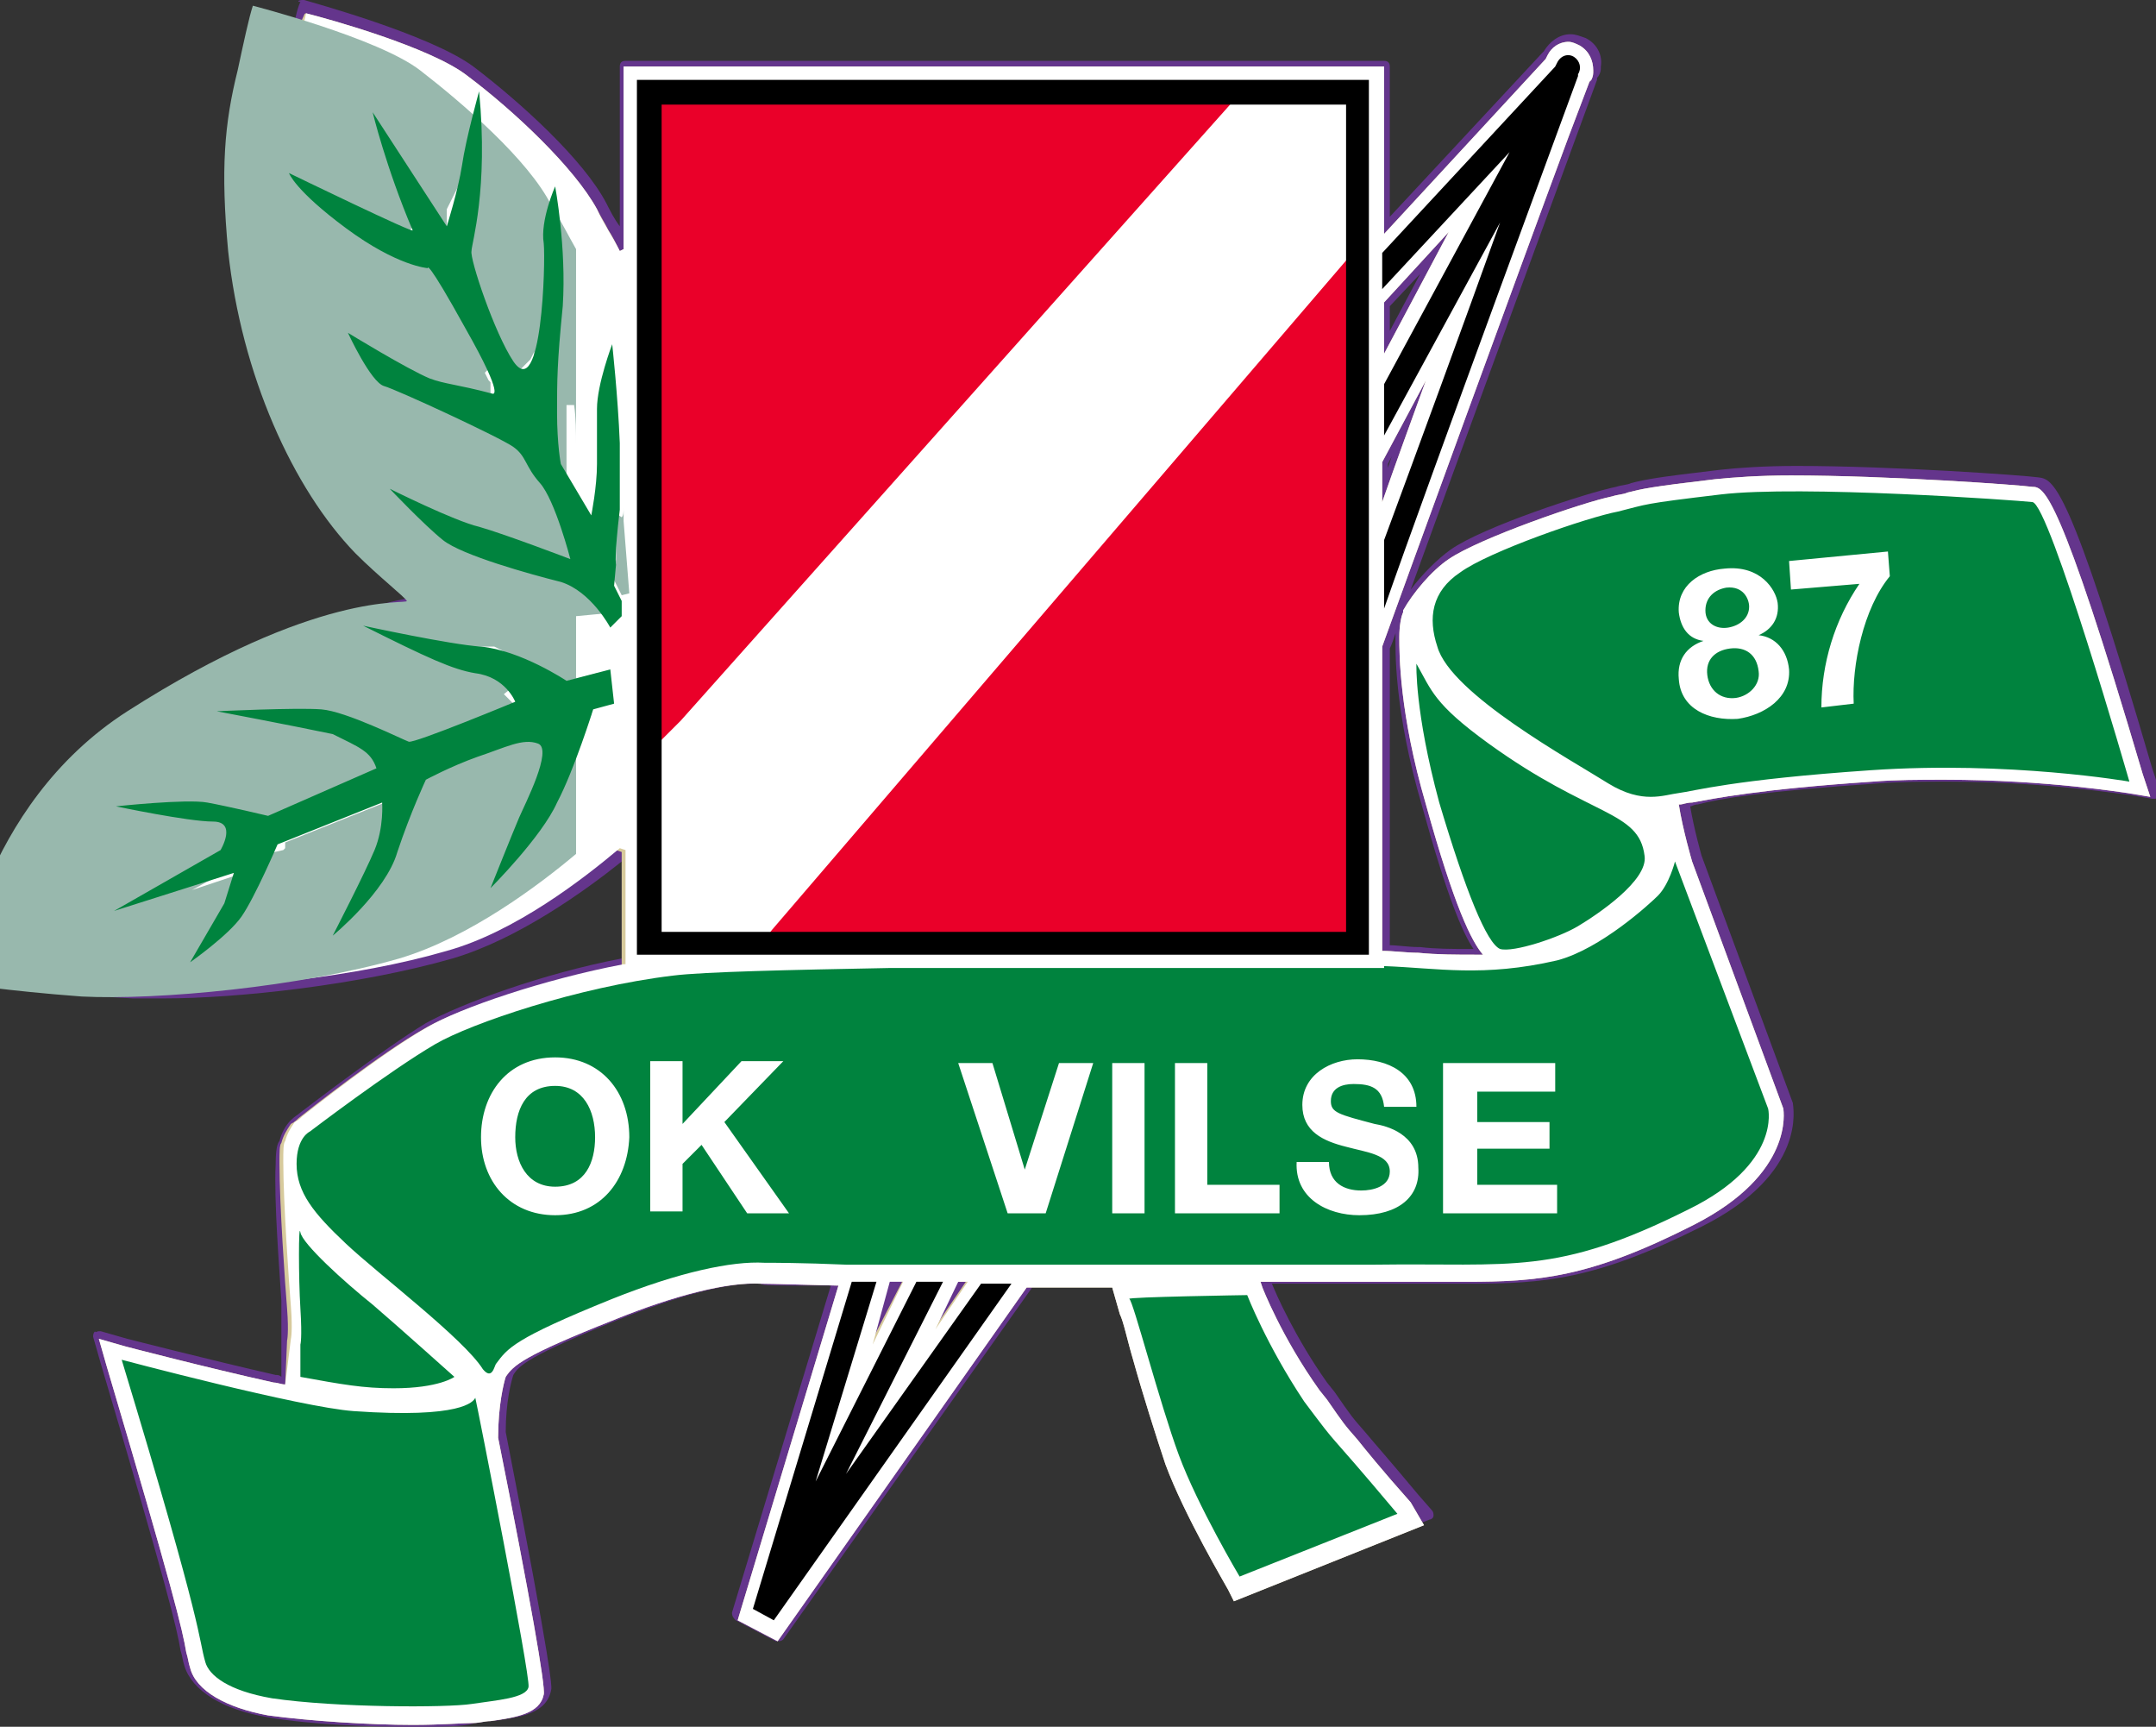
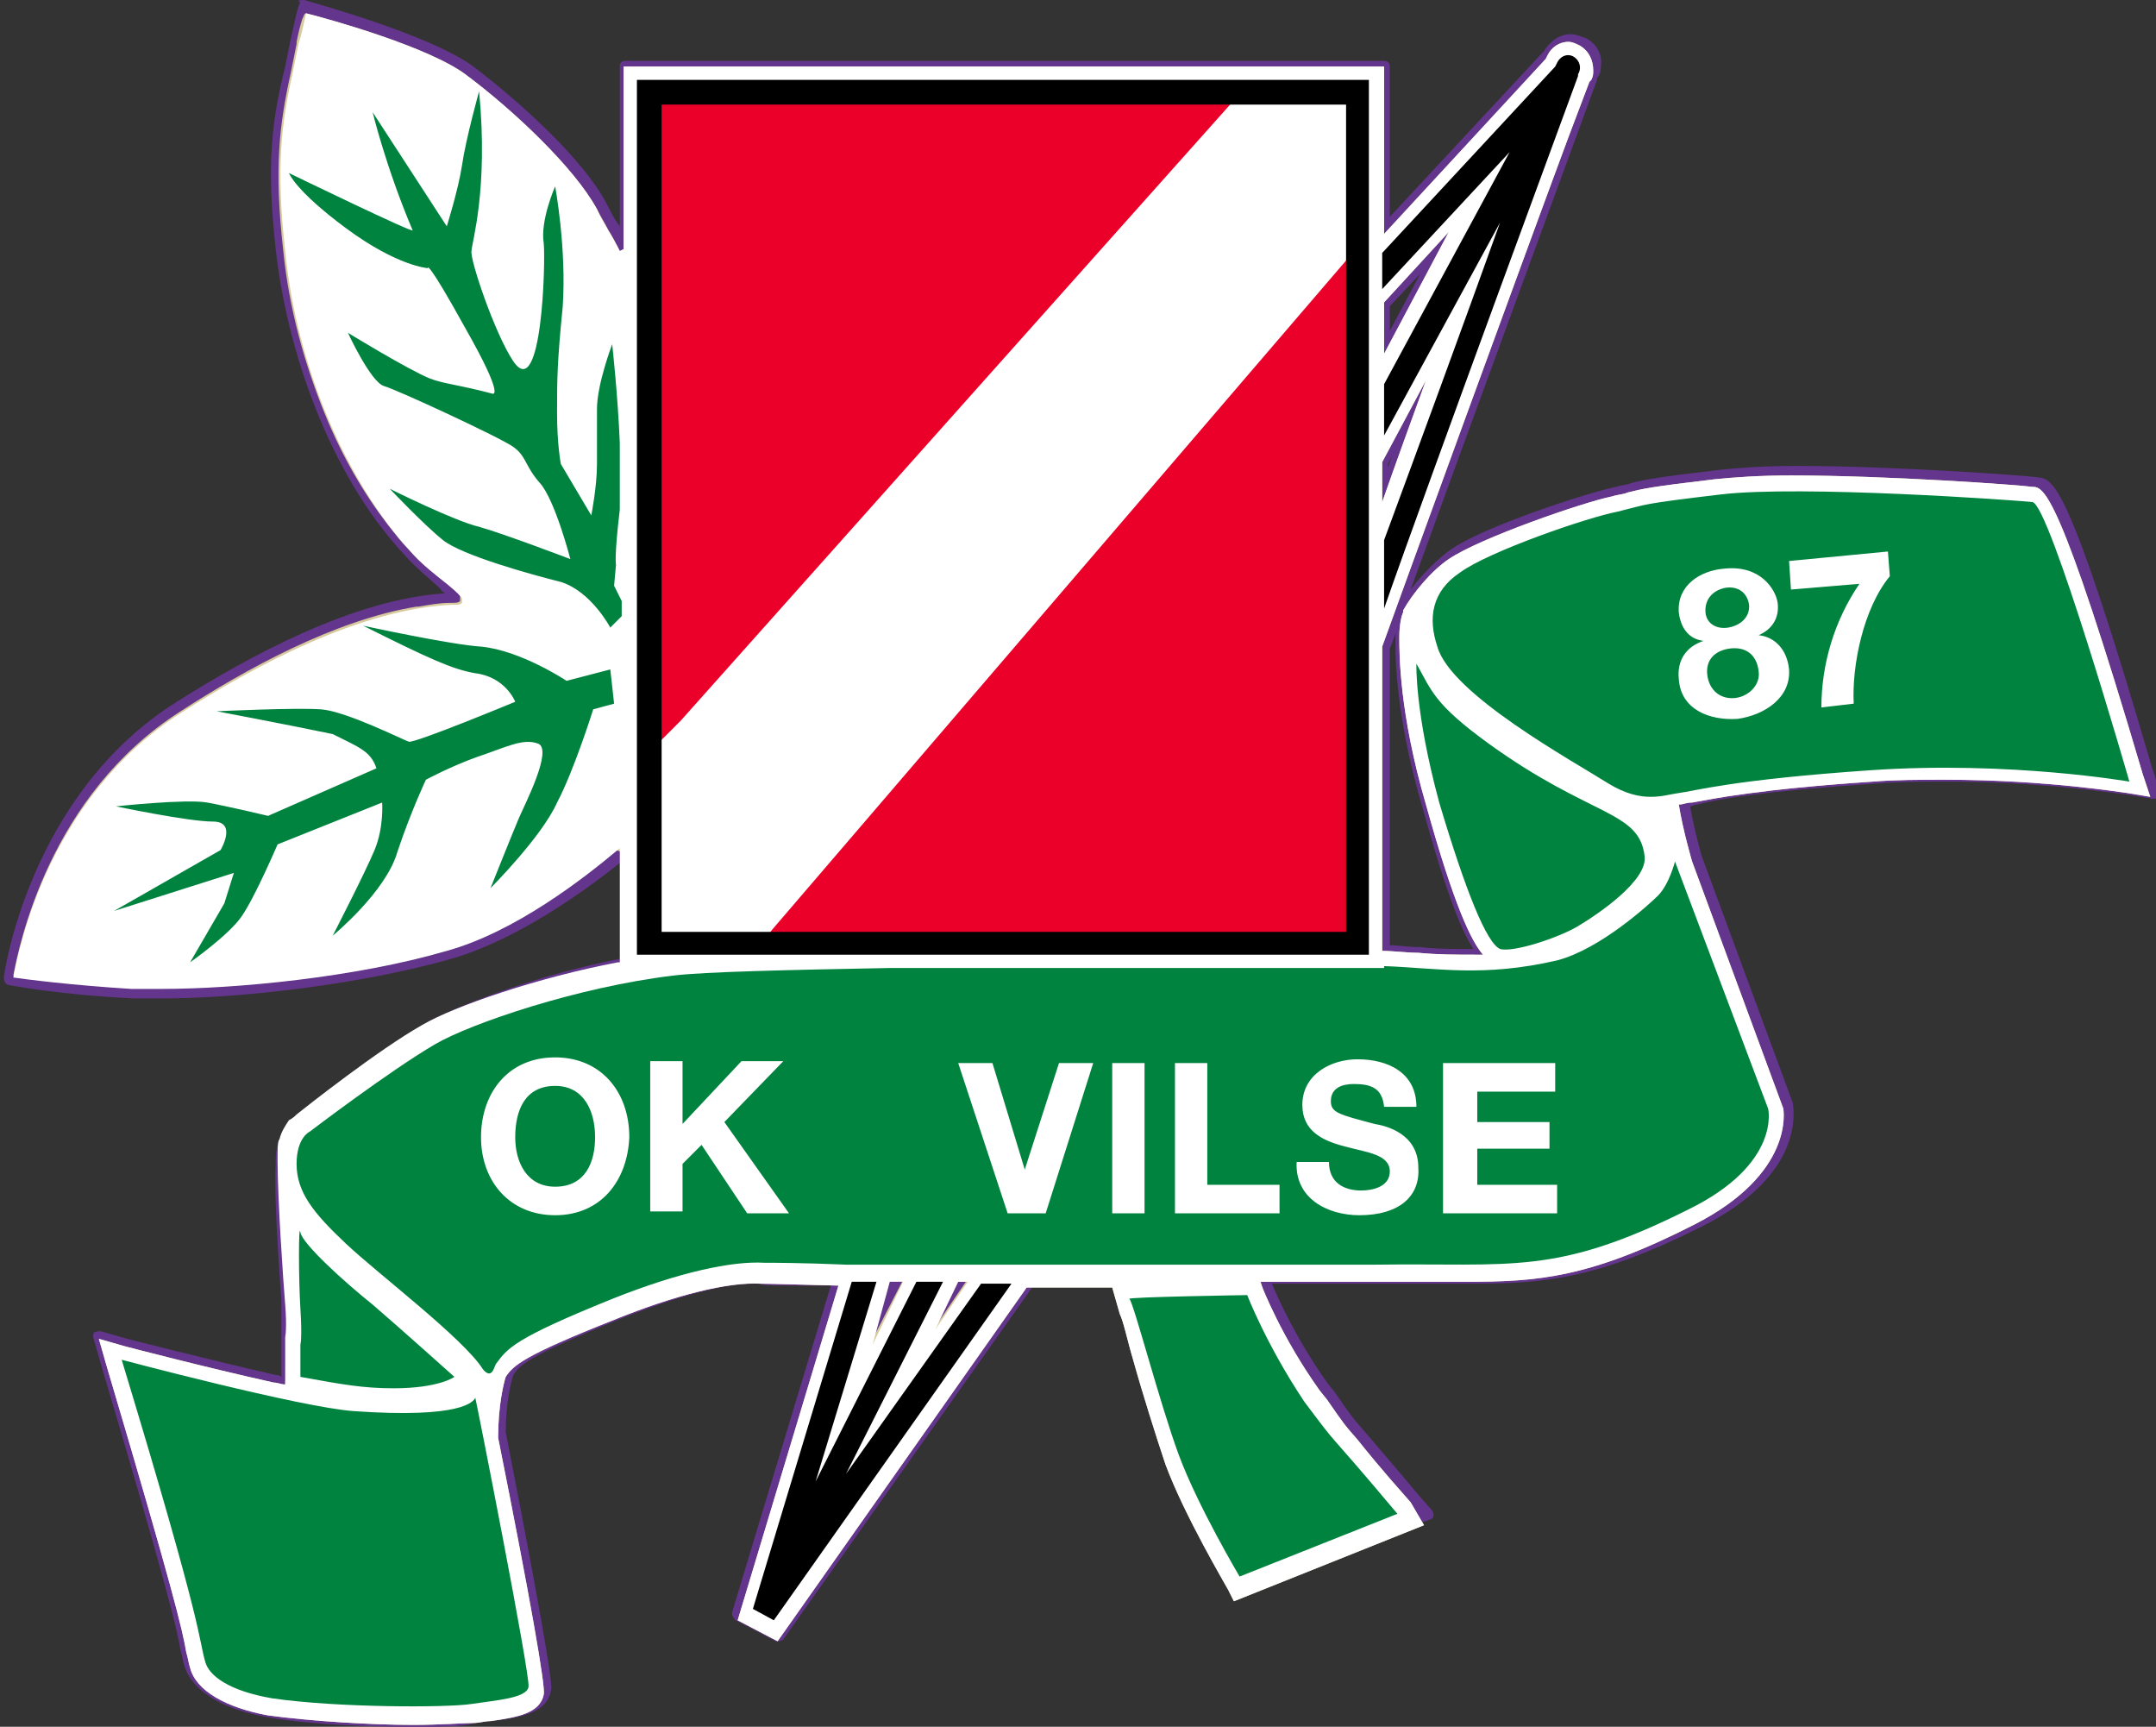
<svg xmlns="http://www.w3.org/2000/svg" version="1.1" id="图层_1" x="0px" y="0px" viewBox="0 0 113.4 90.8" style="enable-background:new 0 0 113.4 90.8;" xml:space="preserve">
  <rect x="0" y="0" width="113.4" height="90.8" fill="#333333" stroke="none" />
  <path style="fill:#64358C;" d="M21.7,90.8c-2.2,0-5.3-0.1-7.6-0.5c-2.4-0.4-4-1.4-4.4-2.7c-0.1-0.3-0.1-0.5-0.2-0.8c-0.2-1.2-0.7-3.3-4.2-15.1  l-0.4-1.4c0-0.1,0-0.2,0.1-0.3C5,70.1,5.1,70,5.2,70c0,0,0.1,0,0.1,0l1.4,0.4c0,0,4.3,1.1,7.8,1.9c0.1,0,0.2,0,0.3,0.1  c0,0,0-1.8,0-1.8c0-0.1,0-0.6,0-1.7l0-0.5c-0.1-1.6-0.4-5.3-0.3-7.2c0-0.8,0.1-1.1,0.2-1.2c0.1-0.4,0.3-0.8,0.6-1.1  c0.2-0.2,0.4-0.3,0.5-0.4c0.4-0.3,4.3-3.3,6.6-4.7c1.8-1,6.1-2.6,10.3-3.4v-5.1c-2,1.6-5.5,4.1-8.9,5.1c-4.9,1.4-11.3,2.1-15.2,2.1  c-0.6,0-1.1,0-1.6,0c-4-0.2-6.5-0.7-6.5-0.7c-0.2,0-0.3-0.2-0.3-0.4c0-0.1,1.3-9.6,9.1-14.5c3.8-2.4,9.3-5.4,14.1-5.7  c-0.1-0.1-0.2-0.1-0.2-0.2c-0.5-0.5-1.3-1.1-1.9-1.8c-3.5-3.7-6.1-9.9-6.8-16.1c-0.5-4.5-0.2-6.8,0.5-9.6c0.1-0.5,0.2-1,0.3-1.5  c0.2-0.8,0.3-1.5,0.5-1.9C15.6,0.1,15.7,0,15.9,0c0,0,0.1,0,0.1,0c0.3,0.1,6.6,1.8,8.9,3.5c2.5,1.9,5.8,4.9,7,7.2  c0.2,0.4,0.4,0.8,0.7,1.2l0-8.4c0-0.2,0.1-0.3,0.3-0.3h39.9c0.2,0,0.3,0.1,0.3,0.3v7.9l8-8.6l0.1-0.1c0.3-0.5,0.8-0.9,1.4-0.9  c0.3,0,0.5,0.1,0.8,0.2c0.6,0.3,0.9,0.9,0.8,1.5c0,0,0,0.1,0,0.1c0,0.2-0.1,0.4-0.2,0.5l0,0.1c0,0-8.4,22.9-9.8,26.8  c0.6-0.8,1.4-1.6,2.1-2.1c1.7-1.2,7.2-3,8.7-3.3c0.3-0.1,0.6-0.1,0.8-0.2c0.8-0.2,1.3-0.3,4.7-0.7c0.9-0.1,2.3-0.2,4-0.2  c5.1,0,12,0.5,12.7,0.6c0.8,0.1,1.6,0.2,6,15.3l0.4,1.2c0,0.1,0,0.2-0.1,0.3c-0.1,0.1-0.1,0.1-0.2,0.1c0,0,0,0-0.1,0l-1.2-0.2  c-0.2,0-4.3-0.7-9.5-0.7c-1.3,0-2.6,0-3.8,0.1c-5.9,0.4-8.3,0.8-9.4,1.1c-0.2,0-0.3,0.1-0.4,0.1c0.2,1.2,0.6,2.6,0.6,2.6l4.8,13  c0,0.2,0.8,3.7-4.8,6.5c-5.6,2.8-8.3,3-12.2,3c-0.5,0-1,0-1.6,0c-0.6,0-1.3,0-2,0c-0.4,0-0.8,0-1.2,0c0,0-2.3,0-5.6,0  c0.2,0.5,1.2,2.8,2.9,5.2l0.4,0.5c0.9,1.3,0.9,1.3,1.6,2.1c0.5,0.6,1.3,1.5,2.8,3.3l0.7,0.8c0.1,0.1,0.1,0.2,0.1,0.3  c0,0.1-0.1,0.2-0.2,0.2l-10,4c0,0-0.1,0-0.1,0c-0.1,0-0.2-0.1-0.3-0.2l-0.3-0.6c0,0-2.3-3.8-3.3-6.6c-0.6-1.5-1.2-3.7-1.7-5.5l0-0.1  c-0.3-0.9-0.5-1.9-0.7-2.3l-0.3-1.2l-4,0L41.2,86.2c-0.1,0.1-0.2,0.1-0.3,0.1c0,0-0.1,0-0.1,0l-2.1-1.1c-0.1-0.1-0.2-0.2-0.2-0.4  l5.2-17.2c-3.2,0-3.6,0-3.7-0.1c-0.1,0-0.2,0-0.3,0c-1.7,0-4.2,0.7-7.2,1.9c-4.7,1.9-5.2,2.4-5.5,2.9c-0.1,0.3-0.4,1.4-0.4,3  c2.5,12.8,2.4,13.3,2.4,13.5c-0.2,1.3-1.6,1.5-3.1,1.7l-0.1,0c-0.3,0-0.5,0.1-0.8,0.1C24.4,90.8,23.2,90.8,21.7,90.8z M73,49.7  c0.5,0,1.1,0.1,1.6,0.1l0.1,0c0.8,0.1,1.7,0.1,2.6,0.1c0.1,0,0.1,0,0.2,0c-0.6-0.9-1.4-2.8-2.7-7.5c-1.5-5.1-1.4-8.3-1.4-8.9  c0-0.1,0-0.2,0-0.2c-0.1,0.3-0.2,0.6-0.3,0.8V49.7z M73,24.6l0.2-0.6L73,24.4V24.6z M73.1,17.4l1.6-3l-1.6,1.7L73.1,17.4z" />
  <path style="fill:#D7CA9C;" d="M112.7,40.7c-4.4-14.9-5.2-15.1-5.8-15.1c-0.7-0.1-7.6-0.6-12.7-0.6c-1.7,0-3,0.1-4,0.2  c-3.4,0.4-3.8,0.5-4.6,0.7c-0.2,0.1-0.5,0.1-0.8,0.2c-1.5,0.3-7,2.2-8.6,3.3c-0.9,0.6-1.9,1.8-2.4,2.7c0,0,0,0,0,0.1c0,0,0,0,0,0  c-0.1,0.2-0.2,0.7-0.2,1.3c0,0.9,0,4,1.4,8.8c1.5,5.4,2.4,7.2,3,7.9c-0.1,0-0.2,0-0.3,0c-1.1,0-2.1,0-3.1-0.1  c-0.6,0-1.3-0.1-1.9-0.1c0,0,0,0,0,0V34c0,0,0,0,0,0c0.9-2.5,7.2-19.8,9.8-26.8l1.1-2.9l0.1-0.1c0.1-0.2,0.1-0.3,0.1-0.5l0,0l0,0  c0-0.5-0.2-1-0.7-1.3c-0.2-0.1-0.4-0.2-0.6-0.2c-0.5,0-0.9,0.3-1.1,0.7l-0.1,0.2l-8.5,9.2V3.5H32.8v9.6h0l-0.2,0.1  c-0.2-0.4-0.4-0.8-0.6-1.1c-0.2-0.4-0.4-0.7-0.6-1.1c-1.2-2.2-4.4-5.2-6.8-7c-1.9-1.5-7.3-3-8.5-3.3C16,0.7,16,0.8,15.9,1  c-0.1,0.3-0.2,0.7-0.3,1.2c0,0,0,0.1,0,0.1c0,0,0,0,0,0c-0.1,0.5-0.2,1-0.3,1.5c-0.6,2.7-0.9,5-0.4,9.4c0.3,3,1.1,5.9,2.2,8.6  c0.9,2.2,2,4.1,3.3,5.8c0.4,0.5,0.7,0.9,1.1,1.3c0.6,0.7,1.4,1.3,1.9,1.7c0.2,0.1,0.3,0.2,0.4,0.3c0.3,0.3,0.4,0.4,0.4,0.5  c0,0.1,0,0.2,0,0.2c-0.1,0.1-0.2,0.1-0.5,0.1c-0.6,0-1.1,0.1-1.7,0.2c0,0-0.1,0-0.1,0c0,0,0,0,0,0c-4.3,0.7-9,3.3-12.4,5.5  c-6.9,4.4-8.5,12.3-8.8,13.9c0.7,0.1,3,0.4,6.2,0.6c0.5,0,1,0,1.6,0c0,0,0,0,0,0c0,0,0,0,0,0c3.9,0,10.2-0.6,15-2  c0.2-0.1,0.5-0.1,0.7-0.2c0,0,0.1,0,0.1,0c0.2-0.1,0.4-0.1,0.5-0.2c0.1,0,0.2-0.1,0.2-0.1c0.1-0.1,0.3-0.1,0.4-0.2  c0.1,0,0.2-0.1,0.3-0.1c0.1-0.1,0.2-0.1,0.4-0.2c0.1-0.1,0.2-0.1,0.3-0.2c0.1-0.1,0.2-0.1,0.3-0.2c0.1-0.1,0.2-0.1,0.3-0.2  c0.1-0.1,0.2-0.1,0.3-0.2c0.1-0.1,0.2-0.1,0.4-0.2c0.1-0.1,0.2-0.1,0.3-0.2c0.1-0.1,0.2-0.2,0.4-0.2c0.1,0,0.2-0.1,0.2-0.1  c0.1-0.1,0.3-0.2,0.4-0.2c0.1,0,0.1-0.1,0.2-0.1c0.1-0.1,0.3-0.2,0.4-0.3c0.1,0,0.1-0.1,0.2-0.1c0.1-0.1,0.3-0.2,0.4-0.3  c0,0,0.1-0.1,0.1-0.1c0.1-0.1,0.3-0.2,0.4-0.3c0,0,0.1,0,0.1-0.1c0.1-0.1,0.3-0.2,0.4-0.3c0,0,0,0,0,0c0.2-0.1,0.3-0.2,0.4-0.3  c0,0,0,0,0,0c0.3-0.2,0.6-0.4,0.8-0.6l0.3,0.1h0v6c0,0-0.1,0-0.1,0c-4.2,0.8-8.6,2.3-10.3,3.3c-2.3,1.3-6.1,4.3-6.6,4.7  c-0.1,0.1-0.2,0.2-0.4,0.3c-0.2,0.3-0.4,0.6-0.5,1c-0.1,0.1-0.1,0.5-0.1,1.1c0,0,0,0,0,0c0,0,0,0,0,0c0,2.1,0.3,6.4,0.4,7.6  c0.1,1.3,0,1.7,0,1.7c0,0,0,0,0,0L15,72.8c-0.2,0-0.4-0.1-0.6-0.1c-3.6-0.8-7.8-1.9-7.8-1.9l-1.4-0.4l0.4,1.4  c3.5,11.8,4,13.9,4.2,15.1c0.1,0.3,0.1,0.5,0.2,0.8c0.3,1.2,1.9,2.1,4.1,2.5c2.2,0.3,5.4,0.5,7.6,0.5c1.5,0,2.7-0.1,3.2-0.1  c0.3,0,0.6-0.1,0.9-0.1c1.4-0.2,2.6-0.4,2.8-1.4c0.1-0.4-0.7-5-2.4-13.5c0-1.7,0.3-2.9,0.4-3.2c0.4-0.6,0.9-1.1,5.7-3  c3.2-1.3,6-2,7.7-1.9c0.1,0,0.5,0,4.1,0.1l-5.3,17.6l2.1,1.1l13.1-18.6l0.6,0c1.3,0,2.6,0,3.9,0l0.4,1.4c0.2,0.4,0.4,1.4,0.7,2.4  c0.5,1.8,1.2,4,1.7,5.5c1,2.7,3.2,6.4,3.3,6.6l0.3,0.6l10-4L74.2,79c-1.6-1.8-2.4-2.8-2.8-3.3c-0.7-0.8-0.7-0.8-1.6-2.1l-0.4-0.5  c-2-2.8-3-5.4-3-5.4l-0.1-0.3c3.6,0,6,0,6,0c0,0,0,0,0,0c1.2,0,2.2,0,3.2,0c0.6,0,1.1,0,1.6,0c3.8,0,6.5-0.2,12-3  c5.3-2.7,4.7-6,4.7-6.1l-4.8-13c0,0-0.5-1.7-0.7-3c0,0,0.1,0,0.1,0c0.1,0,0.3-0.1,0.6-0.1c1.1-0.2,3.5-0.7,9.5-1.1  c1.2-0.1,2.5-0.1,3.8-0.1c5.4,0,9.5,0.7,9.6,0.7l1.2,0.2L112.7,40.7z M45.8,70.6l1-3.3l0.7,0L45.8,70.6z M49.1,69.9l1.2-2.5l0.5,0  L49.1,69.9z M72.8,18.6l0-2.7l3.4-3.7L72.8,18.6z M75,20c-0.8,2.2-1.6,4.4-2.3,6.4v-2.1L75,20z" />
  <g>
-     <path style="fill:#FFFFFF;" d="M112.7,40.7c-4.4-14.9-5.2-15.1-5.8-15.1c-0.7-0.1-7.6-0.6-12.7-0.6c-1.7,0-3,0.1-4,0.2   c-3.4,0.4-3.8,0.5-4.6,0.7c-0.2,0.1-0.5,0.1-0.8,0.2c-1.5,0.3-7,2.2-8.6,3.3c-0.9,0.6-1.9,1.8-2.4,2.7c0,0,0,0,0,0.1c0,0,0,0,0,0   c-0.1,0.2-0.2,0.7-0.2,1.3c0,0.9,0,4,1.4,8.8c1.5,5.4,2.4,7.2,3,7.9c-0.1,0-0.2,0-0.3,0c-1.1,0-2.1,0-3.1-0.1   c-0.6,0-1.3-0.1-1.9-0.1c0,0,0,0,0,0V34c0,0,0,0,0,0c0.9-2.5,7.2-19.8,9.8-26.8l1.1-2.9l0.1-0.1c0.1-0.2,0.1-0.3,0.1-0.5l0,0l0,0   c0-0.5-0.2-1-0.7-1.3c-0.2-0.1-0.4-0.2-0.6-0.2c-0.5,0-0.9,0.3-1.1,0.7l-0.1,0.2l-8.5,9.2V3.5H32.8v9.6h0l-0.2,0.1   c-0.4-0.8-0.9-1.5-1.2-2.2c-1.2-2.2-4.4-5.2-6.8-7c-1.9-1.5-7.3-3-8.5-3.3c-0.1,0.4-0.2,1-0.4,1.6c-0.1,0.5-0.2,1-0.3,1.5   c-0.6,2.7-0.9,5-0.4,9.4c0.6,6.1,3.2,12.1,6.6,15.8c0.6,0.7,1.4,1.3,1.9,1.7c0.6,0.5,0.8,0.7,0.8,0.8c0,0.1,0,0.2,0,0.2   c-0.1,0.1-0.2,0.1-0.5,0.1c-4.8,0.2-10.4,3.2-14.3,5.7c-6.9,4.4-8.5,12.3-8.8,13.9c0.7,0.1,3,0.4,6.2,0.6c0.5,0,1,0,1.6,0   c3.9,0,10.2-0.6,15-2c3.6-1,7.2-3.8,9.1-5.4l0.3,0.1h0v6c0,0-0.1,0-0.1,0c-4.2,0.8-8.6,2.3-10.3,3.3c-2.3,1.3-6.1,4.3-6.6,4.7   c-0.1,0.1-0.2,0.2-0.4,0.3c-0.2,0.3-0.4,0.6-0.5,1c-0.1,0.1-0.1,0.5-0.1,1.1c0,0,0,0,0,0c0,0,0,0,0,0c0,2.1,0.3,6.4,0.4,7.6   c0.1,1.3,0,1.7,0,1.7c0,0,0,0,0,0L15,72.8c-0.2,0-0.4-0.1-0.6-0.1c-3.6-0.8-7.8-1.9-7.8-1.9l-1.4-0.4l0.4,1.4   c3.5,11.8,4,13.9,4.2,15.1c0.1,0.3,0.1,0.5,0.2,0.8c0.3,1.2,1.9,2.1,4.1,2.5c2.2,0.3,5.4,0.5,7.6,0.5c1.5,0,2.7-0.1,3.2-0.1   c0.3,0,0.6-0.1,0.9-0.1c1.4-0.2,2.6-0.4,2.8-1.4c0.1-0.4-0.7-5-2.4-13.5c0-1.7,0.3-2.9,0.4-3.2c0.4-0.6,0.9-1.1,5.7-3   c3.2-1.3,6-2,7.7-1.9c0.1,0,0.5,0,4.1,0.1l-5.3,17.6l2.1,1.1l13.1-18.6l0.6,0c1.3,0,2.6,0,3.9,0l0.4,1.4c0.2,0.4,0.4,1.4,0.7,2.4   c0.5,1.8,1.2,4,1.7,5.5c1,2.7,3.2,6.4,3.3,6.6l0.3,0.6l10-4L74.2,79c-1.6-1.8-2.4-2.8-2.8-3.3c-0.7-0.8-0.7-0.8-1.6-2.1l-0.4-0.5   c-2-2.8-3-5.4-3-5.4l-0.1-0.3c3.6,0,6,0,6,0c0,0,0,0,0,0c1.2,0,2.2,0,3.2,0c0.6,0,1.1,0,1.6,0c3.8,0,6.5-0.2,12-3   c5.3-2.7,4.7-6,4.7-6.1l-4.8-13c0,0-0.5-1.7-0.7-3c0,0,0.1,0,0.1,0c0.1,0,0.3-0.1,0.6-0.1c1.1-0.2,3.5-0.7,9.5-1.1   c1.2-0.1,2.5-0.1,3.8-0.1c5.4,0,9.5,0.7,9.6,0.7l1.2,0.2L112.7,40.7z M50.9,67.4l-1.7,2.5l1.2-2.5L50.9,67.4z M46.8,67.4l0.7,0   l-1.6,3.3L46.8,67.4z M72.8,18.6l0-2.7l3.4-3.7L72.8,18.6z M75,20c-0.8,2.2-1.6,4.4-2.3,6.4v-2.1L75,20z" />
-     <path style="fill:#98B8AD;" d="M32.8,27.4L32.8,27.4L32.8,27.4l0-1.1c0,0.2,0,0.3,0,0.4c0,0.2,0,0.4-0.1,0.5l0,0l-0.3-0.2l0,0l0,0l0,0l0,0   l0,0l0,0l0,0l0,0l0,0.3l0,0.3l0,0.2l0,0.2l0,0.2l0,0.2l0,0.2l0,0.1l0,0.1l0,0.1v0.1l0,0.1l0,0.1l0,0.1l0,0.1l0,0l0,0l-0.1,1l0,0   l0,0.1l0,0l0,0l0,0l0.4,0.8l0.4-0.1l0,0v0l0,0L32.8,27.4L32.8,27.4z M32.4,32.2l-0.1,0.1l0,0l-0.1-0.1L32.1,32L32,31.8l-0.1-0.1   l-0.1-0.1l-0.1-0.2l-0.1-0.2l-0.2-0.2L31.2,31L31,30.8l-0.2-0.1l-0.2-0.1l-0.2-0.1l-0.2-0.1L30,30.2l-0.2-0.1l-0.2-0.1L29.3,30   L29.1,30l-0.2-0.1l-0.3-0.1l-0.3-0.1L28,29.6l-0.3-0.1l-0.3-0.1l-0.3-0.1l-0.3-0.1l-0.3-0.1l-0.3-0.1L26,29l-0.3-0.1l-0.3-0.1   l-0.3-0.1l-0.3-0.1l-0.2-0.1l-0.2-0.1l-0.2-0.1l-0.2-0.1l-0.2-0.1L23.8,28L23.7,28l-0.1-0.1l-0.1-0.1l-0.1-0.1l-0.1-0.1L23,27.4   l-0.1-0.1l-0.1-0.1L22.6,27l0,0l0.2,0.1l0.2,0.1l0.2,0.1l0.2,0.1l0.2,0.1l0.2,0.1l0.2,0.1l0.2,0.1l0.2,0.1l0.2,0.1l0.2,0.1l0.2,0.1   l0.2,0l0.1,0l0.1,0l0.2,0l0.2,0l0.2,0.1l0.2,0.1l0.2,0.1l0.2,0.1l0.2,0.1l0.2,0.1l0.2,0.1l0.2,0.1l0.2,0.1l0.2,0.1l0.2,0.1l0.2,0.1   l0.2,0.1l0.2,0.1l0.2,0.1l0.2,0.1l0.2,0.1l0.2,0.1l0.1,0.1l0.1,0l0.1,0l0.1,0l0.1,0l0.1,0l0,0l0,0l0,0l0.1,0l0,0l0.1,0l0,0l0,0l0,0   l0,0l0,0l0,0l0,0l0,0l0,0l0,0l0,0l0-0.1l0-0.1l0,0l0,0l0,0l0-0.1l0-0.1l0-0.1l0-0.1l0-0.1l0-0.1l0-0.2l-0.1-0.2L30.1,28l-0.1-0.2   L30,27.6l-0.1-0.2l-0.1-0.2L29.8,27l-0.1-0.2l-0.1-0.2l-0.1-0.2l-0.1-0.2L29.4,26l-0.1-0.2l-0.1-0.2l-0.1-0.2L29,25.3l-0.1-0.1   l-0.1-0.1l-0.1-0.2l-0.1-0.2l-0.1-0.1l-0.1-0.1l-0.1-0.1l-0.1-0.1l-0.1-0.1L28.1,24L28,23.8l-0.1-0.1l-0.1-0.1l-0.1-0.1l-0.1-0.1   l-0.1-0.1l-0.1-0.1l-0.1-0.1L27.1,23L27,22.9l-0.1-0.1l-0.2-0.1l-0.2-0.1l-0.2-0.1l-0.2-0.1L26,22.4l-0.2-0.1l-0.2-0.1l-0.2-0.1   L25,21.9l-0.3-0.1l-0.3-0.1l-0.3-0.1L24,21.5l-0.3-0.1l-0.3-0.1l-0.3-0.1L23,21l-0.3-0.1l-0.2-0.1l-0.2-0.1L22,20.5l-0.2-0.1   l-0.2-0.1l-0.2-0.1l-0.2-0.1L21,20.1L20.9,20L20.7,20l-0.1,0l-0.1,0l-0.1,0l0,0l0,0l-0.1,0l-0.1-0.1l-0.1-0.1l-0.1-0.1L20,19.4   l-0.1-0.1l-0.1-0.1L19.7,19l-0.1-0.1l-0.1-0.2l-0.1-0.1l0.1,0.1l0.2,0.1l0.2,0.1l0.2,0.1l0.2,0.1l0.2,0.1l0.2,0.1l0.2,0.1l0.2,0.1   l0.2,0.1l0.2,0.1l0.2,0.1l0.2,0.1L22,20l0.2,0.1l0.2,0.1l0.1,0.1l0.1,0.1l0.1,0l0.1,0l0.1,0l0.1,0l0.1,0l0.1,0l0.2,0l0.2,0l0.2,0   l0.2,0l0.2,0l0.2,0l0.2,0.1l0.2,0.1l0.3,0.1l0.3,0.1l0.3,0.1l0.1,0h0l0,0l0,0l0,0l0,0h0l0,0l0,0l0,0l0,0l0,0l0,0l0,0l0,0l0,0l0,0   l0,0l0,0l0,0l0,0l0,0l0,0l0,0l0,0l0,0l0,0l0,0l0,0l0,0l0-0.1l0-0.1l0-0.1l0-0.1l0-0.1l0-0.1l0-0.1l0-0.1l-0.1-0.1l-0.1-0.2   l-0.1-0.2L26,19.1l-0.1-0.2l-0.1-0.2l-0.1-0.2l-0.1-0.2L25.4,18l-0.2-0.3l-0.2-0.3l-0.2-0.3l-0.2-0.3l-0.2-0.3l-0.2-0.3L24.2,16   l-0.1-0.2L24,15.5l-0.1-0.2l-0.1-0.2l-0.1-0.2l-0.1-0.2l-0.1-0.1l-0.1-0.1l-0.1-0.1l-0.1-0.1l-0.1-0.1l-0.1-0.1l0-0.1l0-0.1l0,0   l0,0l0,0l0,0l0,0l0,0l0,0l0,0l0,0l0,0l0,0l0,0l-0.1,0l-0.1,0l0,0h0l-0.1,0l-0.1,0l-0.1,0l-0.1,0l-0.1,0l-0.2,0l-0.2-0.1l-0.2-0.1   l-0.2-0.1L21,13.2l-0.2-0.1L20.5,13l-0.3-0.1L20,12.7l-0.3-0.2l-0.3-0.2l-0.3-0.2l-0.3-0.2l-0.3-0.2l-0.3-0.2l-0.3-0.2L17.6,11   l-0.2-0.2l-0.2-0.2l-0.2-0.2l-0.2-0.2l0,0l0,0l0.2,0.1l0.2,0.1l0.2,0.1l0.2,0.1l0.2,0.1l0.2,0.1l0.5,0.2l0.2,0.1l0.2,0.1l0.2,0.1   l0.2,0.1l0.2,0.1l0.2,0.1l0.2,0.1l0.2,0.1l0.2,0.1l0.2,0.1l0.2,0.1l0.2,0.1l0.1,0.1l0.1,0l0.1,0l0.1,0l0.1,0l0.1,0l0,0h0l0,0l0,0   l0,0l0,0l0,0l0,0l0,0l0,0l0,0l0,0l0,0l0,0l0,0l0-0.1l0,0l0,0l0,0l0,0l0,0L22,11.5l-0.1-0.4l-0.1-0.4l-0.1-0.4L21.5,10l-0.1-0.3   l-0.1-0.3L21.1,9L21,8.7l-0.1-0.3l0-0.1l2.4,3.7l0,0l0,0l0,0l0,0l0,0l0,0l0.1,0l0,0l0.1,0l0,0l0,0l0,0l0,0l0,0l0,0l0,0l0,0l0,0l0,0   l0-0.1l0-0.1l0-0.1l0-0.1l0-0.1l0-0.1l0-0.2l0-0.2l0.1-0.2l0.1-0.2l0.1-0.2l0.1-0.2l0.1-0.2l0.1-0.2l0-0.2l0-0.2l0-0.2l0-0.2l0-0.2   l0-0.2l0-0.2l0-0.2l0-0.2l0-0.2l0-0.2l0-0.2l0-0.2l0-0.1l0,0.2l0,0.5l0,0.5l0,0.4l0,0.4l0,0.4l0,0.4l0,0.3l0,0.3l0,0.3l0,0.3l0,0.3   l0,0.2l0,0.2l0,0.2l0,0.2l0,0.2l0,0.1l0,0.1l0,0.1l0,0.1l0,0.1l0,0v0.1l0,0l0,0.1l0,0.1l0,0.1l0,0.1l0,0.2l0,0.2l0.1,0.2l0.1,0.2   l0.1,0.2l0.1,0.2l0.1,0.2l0.1,0.2l0.1,0.2l0.1,0.3l0.1,0.3l0.1,0.3l0.1,0.3l0.1,0.3l0.1,0.3l0.1,0.3l0.1,0.2l0.1,0.2l0.1,0.2   l0.1,0.2l0.1,0.2l0.1,0.2l0.1,0.2l0.1,0.2l0.1,0.2l0.1,0.1l0,0l0.1,0.1l0,0l0,0l0.1,0.1l0,0l0,0l0.1,0l0,0l0,0h0l0.1,0l0.1,0l0,0   l0.1,0l0,0l0.1,0l0,0l0.1,0l0,0l0,0l0.1,0l0,0l0,0l0.1-0.1l0,0l0.1-0.1l0,0l0.1-0.1l0.1-0.1l0.1-0.1l0.1-0.2l0.1-0.2l0-0.2l0-0.2   l0-0.2l0-0.2l0-0.2l0-0.2l0-0.2l0-0.2l0-0.2l0-0.2l0-0.2l0-0.2l0-0.2l0-0.2l0-0.2l0-0.2l0-0.2l0-0.2l0-0.2l0-0.2l0-0.2l0-0.2l0-0.2   l0-0.2v-0.2l0-0.1l0-0.1l0-0.1l0-0.1l0-0.1l0-0.1l0-0.1v-0.1l0-0.2l0-0.2l0-0.2l0-0.2l0-0.2l0-0.1l0,0.1l0,0.2l0,0.3l0,0.3l0,0.3   l0,0.3l0,0.3l0,0.3l0,0.3l0,0.3l0,0.3l0,0.3l0,0.3l0,0.3l0,0.3l0,0.3l0,0.4l0,0.4l0,0.3l0,0.3l0,0.3l0,0.3l0,0.3l0,0.3l0,0.2l0,0.2   l0,0.2l0,0.2l0,0.2l0,0.2l0,0.2l0,0.2l0,0.2l0,0.2l0,0.2l0,0.2l0,0.2v0.4l0,0.3l0,0.3l0,0.3l0,0.3l0,0.3l0,0.2l0,0.2l0,0.2l0,0.2   l0,0.2l0,0.1l0,0.1l0,0.1l0,0.1l0,0l0,0l0,0l0,0l0,0l1.6,2.7l0,0l0,0l0,0l0,0l0,0l0,0l0,0l0,0l0.1,0l0,0l0,0l0,0l0,0l0,0l0,0l0,0   l0,0l0,0l0,0l0,0v0l0,0l0-0.1l0-0.1l0-0.1l0-0.1l0-0.1l0-0.1l0-0.2l0-0.2l0-0.2l0-0.2l0-0.2l0-0.2l0-0.2l0-0.2l0-0.2l0-0.2l0-0.2   v-2.9l0-0.2l0-0.2l0-0.2l0-0.2l0-0.2l0-0.2l0-0.2l0,0l0,0.2l0,0.3l0,0.3l0,0.3l0.4,0c0.1,0.7,0.1,1.4,0.1,2.1V13.1   c-0.4-0.7-0.8-1.5-1.3-2.3c-1.2-2.4-4.7-5.4-6.9-7.1c-2.2-1.7-8.8-3.4-8.8-3.4c-0.2,0.6-0.5,2-0.8,3.4c-0.7,2.8-0.9,5.2-0.5,9.5   c0.7,6.5,3.4,12.5,6.7,15.9c1.2,1.2,2.6,2.3,2.7,2.5c0,0.2-4.7-0.6-14.7,5.8c-7.8,5-8.9,14.3-8.9,14.3s2.5,0.4,6.5,0.7   c4,0.2,11.5-0.5,16.7-2c3.7-1.1,7.4-3.9,9.3-5.5V32.4l0,0v0l0,0L32.4,32.2z M31.2,37L31.2,37L31.2,37L31.1,37l0,0l0,0l0,0l0,0l0,0   l0,0v0l0,0l0,0.1l0,0.1l0,0.1l0,0.1l0,0.1l0,0.1L30.7,38l-0.1,0.2l-0.1,0.2l-0.1,0.2l-0.1,0.2L30.3,39l-0.1,0.2l-0.1,0.2l-0.1,0.2   L30,39.9l-0.1,0.2l-0.1,0.2l-0.1,0.2l-0.1,0.2L29.5,41l-0.1,0.2l-0.1,0.2l-0.1,0.2l-0.1,0.2L29.1,42L29,42.2l-0.1,0.2l-0.1,0.2   l-0.1,0.2l-0.1,0.2l-0.1,0.2l-0.1,0.2l-0.1,0.2L28,43.7l-0.2,0.2l-0.2,0.2l-0.2,0.2l-0.2,0.2l-0.2,0.2L27,44.8l0,0l0,0l0.1-0.2   l0.1-0.2l0.1-0.2l0.1-0.2l0.1-0.2l0.1-0.2l0.1-0.1l0.1-0.1l0.1-0.1l0-0.1l0-0.1l0-0.1l0-0.1l0-0.1l0.1-0.1l0.1-0.1l0.1-0.1l0.1-0.1   l0.1-0.2l0.1-0.2l0.1-0.2l0.1-0.2l0.1-0.2l0.1-0.2l0.1-0.2l0.1-0.2l0.1-0.2l0.1-0.2l0.1-0.2l0.1-0.2l0-0.2l0-0.2l0-0.2l0-0.1v0   l0-0.1l0,0l0-0.1l0,0l0,0l0-0.1l0,0l0,0l0-0.1l0,0l0,0l-0.1-0.1l0,0l0,0l0,0l-0.1,0l0,0l0,0l-0.2-0.1l0,0l0,0l-0.2,0l0,0l-0.2,0   l0,0l-0.2,0l0,0l-0.2,0l-0.2,0L27,38.7l-0.2,0.1l-0.2,0.1l-0.2,0.1L26.1,39l-0.2,0.1l-0.3,0.1l-0.3,0.1L25,39.4l-0.2,0.1l-0.2,0.1   l-0.2,0.1l-0.2,0.1l-0.2,0.1l-0.2,0.1l-0.2,0.1L23.4,40l-0.2,0.1L23,40.2l-0.2,0.1l-0.1,0.1l-0.1,0.1l-0.1,0.1l-0.1,0l-0.1,0   l-0.1,0l0,0l0,0l0,0l0,0l0,0l0,0l0,0l0,0l0,0l0,0.1l0,0.1l0,0.1l-0.1,0.1l-0.1,0.1l-0.1,0.1l-0.1,0.2l-0.1,0.2L21.5,42l-0.1,0.2   l-0.1,0.2l-0.1,0.2l-0.1,0.3l-0.1,0.3L21,43.4l-0.1,0.3L20.8,44l-0.1,0.3l-0.1,0.3l-0.1,0.2L20.4,45l-0.1,0.2l-0.1,0.2l-0.1,0.2   L20,45.8L19.9,46l-0.1,0.2l-0.1,0.2l-0.2,0.2l-0.2,0.2L19.1,47L19,47.1l0.1-0.2l0.1-0.2l0.1-0.2l0.1-0.2l0.1-0.2l0.1-0.2l0.1-0.2   l0.1-0.2l0.1-0.2l0.1-0.2l0.1-0.2l0.1-0.1l0.1-0.1l0.1-0.2l0.1-0.2l0.1-0.2l0-0.2l0-0.2l0-0.2l0-0.2l0-0.2l0-0.2l0-0.2l0-0.1v-0.2   l0-0.1l0-0.1l0-0.1l0,0l0,0l0,0l0,0l0,0l0,0l0,0l0,0l0,0l0,0l0,0l0,0l0,0l-0.1,0l0,0l0,0l0,0l-5.5,2.2l0,0l0,0l0,0l0,0l0,0l0,0l0,0   l0,0l0,0l0,0.1l0,0.1l0,0.1l-0.1,0.1L14,44.9L14,45l-0.1,0.2l-0.1,0.2l-0.1,0.2l-0.1,0.2l-0.1,0.2l-0.1,0.2l-0.1,0.2l-0.2,0.4   l-0.1,0.2L13,47l-0.1,0.2l-0.1,0.2l-0.1,0.2l-0.1,0.2l-0.1,0.1l-0.1,0.1L12.4,48l-0.1,0.1l-0.1,0.1l-0.1,0.1l-0.1,0.1l-0.1,0.1   l-0.1,0.1l-0.1,0.1L11.5,49l-0.1,0.1l0.8-1.4l0,0l0,0l0.5-1.6l0,0l0,0l0-0.1l0,0l0,0l0,0l0,0l0,0l0,0l0,0l0,0l0,0l0,0l-0.1,0l0,0   l-0.1,0l0,0l-2.4,0.8l2-1.1l0,0l0,0l0,0l0,0l0,0l0,0l0,0l0,0l0-0.1l0-0.1l0-0.1l0-0.1l0-0.1l0-0.1l0-0.1l0-0.1l0-0.1l0-0.1l0-0.1   l0,0l0-0.1l0,0l0-0.1l0,0l0-0.1l0,0l0,0l0-0.1l0,0l0,0l0-0.1l0,0l0,0l-0.1-0.1l0,0l0,0l-0.1-0.1l0,0l0,0l-0.1,0l0,0l0,0l-0.1,0l0,0   l-0.1,0l0,0l-0.2,0l-0.1,0l-0.1,0l-0.2,0l-0.2,0l-0.2,0l-0.2,0l-0.2,0l-0.2,0l-0.2,0l-0.2,0l-0.2,0l0,0l0.2,0l0.2,0l0.2,0h0.2   l0.2,0l0.2,0l0.2,0l0.1,0l0.1,0l0.1,0l0.1,0l0.2,0l0.2,0l0.2,0l0.2,0l0.2,0l0.2,0l0.2,0l0.2,0l0.2,0l0.2,0l0.2,0l0.2,0l0.2,0l0.1,0   l0.1,0l0.1,0l0.1,0l0.1,0l0.1,0l0.1,0l0,0l0,0l0,0l0.1,0l0,0l0.1,0l0,0l0,0l5.7-2.5l0,0l0,0l0,0l0,0l0,0l0,0l0,0l0,0l0-0.1l0-0.1   l0,0v0l0-0.2l0,0l-0.1-0.2l0,0L20,39.9l0,0l-0.1-0.1l0,0l-0.1-0.1l0,0l-0.1-0.1l0,0l-0.1-0.1l-0.2-0.1l-0.2-0.1L19,39l-0.2-0.1   l-0.2-0.1l-0.2-0.1l-0.3-0.1l-0.3-0.1l0,0l0,0l-0.2-0.1l-0.3-0.1l-0.3-0.1l-0.3-0.1l-0.3-0.1L16.1,38L15.9,38l-0.3-0.1l-0.3-0.1   l-0.2,0l0.2,0l0.2,0l0.2,0l0.2,0l0.2,0l0.2,0l0.2,0l0.2,0l0.1,0l0.1,0l0.1,0l0.2,0l0.2,0l0.2,0l0.2,0.1l0.2,0.1l0.2,0.1l0.2,0.1   l0.2,0.1l0.2,0.1l0.2,0.1l0.2,0.1l0.2,0.1l0.2,0.1l0.2,0.1l0.2,0.1l0.2,0.1l0.2,0.1l0.2,0.1l0.2,0.1l0.1,0.1l0.1,0.1l0.1,0.1l0.1,0   l0.1,0l0.1,0l0,0l0,0l0,0l0.1,0l0,0l0.1,0l0.1,0l0.1,0l0.1,0l0.1,0l0.2,0l0.2-0.1l0.2-0.1l0.2-0.1l0.2-0.1l0.2-0.1l0.2-0.1l0.2-0.1   l0.2-0.1l0.2-0.1l0.2-0.1l0.2-0.1l0.2-0.1l0.2-0.1l0.2-0.1l0.2-0.1l0.2-0.1l0.2-0.1l0.2-0.1l0.2-0.1l0.2-0.1l0.2-0.1l0.1-0.1   l0.1-0.1l0.1,0l0.1,0l0.1,0l0.1,0l0,0l0,0l0,0l0,0l0,0l0,0l0,0l0,0l0,0l0,0l0-0.1l0-0.1l0,0l0,0l0,0l0,0l0,0l0-0.1l0-0.1l-0.1-0.1   l-0.1-0.1l-0.1-0.1l-0.1-0.1l-0.1-0.1L27,36.1L26.9,36l-0.2-0.1l-0.2-0.1l-0.2-0.1l-0.2-0.1L26,35.4l-0.2-0.1l-0.3-0.1l-0.3,0   l-0.2,0l-0.1,0l-0.1,0l-0.2,0l-0.2,0L24.3,35l-0.2-0.1l-0.2-0.1l-0.2-0.1l-0.2-0.1l-0.2-0.1l-0.2-0.1l-0.2-0.1l-0.3-0.1l-0.3-0.1   L22.2,34l0.1,0l0.3,0l0.3,0l0.3,0l0.2,0l0.2,0l0.2,0l0.2,0l0.2,0l0.2,0l0.2,0l0.2,0l0.2,0l0.2,0l0.2,0l0.2,0l0.2,0l0.2,0l0.2,0.1   l0.2,0.1l0.2,0.1l0.2,0.1l0.2,0.1l0.2,0.1l0.2,0.1l0.2,0.1l0.2,0.1l0.2,0.1l0.2,0.1l0.2,0.1l0.2,0.1l0.2,0.1l0.1,0.1l0.1,0.1   l0.1,0.1l0.1,0.1l0.1,0.1l0.1,0l0,0l0,0l0,0l0,0l0,0l0,0l0,0l0.1,0l0,0l0,0l1.9-0.5l0.1,1L31.2,37z" />
+     <path style="fill:#FFFFFF;" d="M112.7,40.7c-4.4-14.9-5.2-15.1-5.8-15.1c-0.7-0.1-7.6-0.6-12.7-0.6c-1.7,0-3,0.1-4,0.2   c-3.4,0.4-3.8,0.5-4.6,0.7c-0.2,0.1-0.5,0.1-0.8,0.2c-1.5,0.3-7,2.2-8.6,3.3c-0.9,0.6-1.9,1.8-2.4,2.7c0,0,0,0,0,0.1c0,0,0,0,0,0   c-0.1,0.2-0.2,0.7-0.2,1.3c0,0.9,0,4,1.4,8.8c1.5,5.4,2.4,7.2,3,7.9c-0.1,0-0.2,0-0.3,0c-1.1,0-2.1,0-3.1-0.1   c-0.6,0-1.3-0.1-1.9-0.1c0,0,0,0,0,0V34c0,0,0,0,0,0c0.9-2.5,7.2-19.8,9.8-26.8l1.1-2.9l0.1-0.1c0.1-0.2,0.1-0.3,0.1-0.5l0,0l0,0   c0-0.5-0.2-1-0.7-1.3c-0.2-0.1-0.4-0.2-0.6-0.2c-0.5,0-0.9,0.3-1.1,0.7l-0.1,0.2l-8.5,9.2V3.5H32.8v9.6h0l-0.2,0.1   c-0.4-0.8-0.9-1.5-1.2-2.2c-1.2-2.2-4.4-5.2-6.8-7c-1.9-1.5-7.3-3-8.5-3.3c-0.1,0.4-0.2,1-0.4,1.6c-0.1,0.5-0.2,1-0.3,1.5   c-0.6,2.7-0.9,5-0.4,9.4c0.6,6.1,3.2,12.1,6.6,15.8c0.6,0.7,1.4,1.3,1.9,1.7c0.6,0.5,0.8,0.7,0.8,0.8c0,0.1,0,0.2,0,0.2   c-0.1,0.1-0.2,0.1-0.5,0.1c-4.8,0.2-10.4,3.2-14.3,5.7c-6.9,4.4-8.5,12.3-8.8,13.9c0.7,0.1,3,0.4,6.2,0.6c0.5,0,1,0,1.6,0   c3.9,0,10.2-0.6,15-2c3.6-1,7.2-3.8,9.1-5.4h0v6c0,0-0.1,0-0.1,0c-4.2,0.8-8.6,2.3-10.3,3.3c-2.3,1.3-6.1,4.3-6.6,4.7   c-0.1,0.1-0.2,0.2-0.4,0.3c-0.2,0.3-0.4,0.6-0.5,1c-0.1,0.1-0.1,0.5-0.1,1.1c0,0,0,0,0,0c0,0,0,0,0,0c0,2.1,0.3,6.4,0.4,7.6   c0.1,1.3,0,1.7,0,1.7c0,0,0,0,0,0L15,72.8c-0.2,0-0.4-0.1-0.6-0.1c-3.6-0.8-7.8-1.9-7.8-1.9l-1.4-0.4l0.4,1.4   c3.5,11.8,4,13.9,4.2,15.1c0.1,0.3,0.1,0.5,0.2,0.8c0.3,1.2,1.9,2.1,4.1,2.5c2.2,0.3,5.4,0.5,7.6,0.5c1.5,0,2.7-0.1,3.2-0.1   c0.3,0,0.6-0.1,0.9-0.1c1.4-0.2,2.6-0.4,2.8-1.4c0.1-0.4-0.7-5-2.4-13.5c0-1.7,0.3-2.9,0.4-3.2c0.4-0.6,0.9-1.1,5.7-3   c3.2-1.3,6-2,7.7-1.9c0.1,0,0.5,0,4.1,0.1l-5.3,17.6l2.1,1.1l13.1-18.6l0.6,0c1.3,0,2.6,0,3.9,0l0.4,1.4c0.2,0.4,0.4,1.4,0.7,2.4   c0.5,1.8,1.2,4,1.7,5.5c1,2.7,3.2,6.4,3.3,6.6l0.3,0.6l10-4L74.2,79c-1.6-1.8-2.4-2.8-2.8-3.3c-0.7-0.8-0.7-0.8-1.6-2.1l-0.4-0.5   c-2-2.8-3-5.4-3-5.4l-0.1-0.3c3.6,0,6,0,6,0c0,0,0,0,0,0c1.2,0,2.2,0,3.2,0c0.6,0,1.1,0,1.6,0c3.8,0,6.5-0.2,12-3   c5.3-2.7,4.7-6,4.7-6.1l-4.8-13c0,0-0.5-1.7-0.7-3c0,0,0.1,0,0.1,0c0.1,0,0.3-0.1,0.6-0.1c1.1-0.2,3.5-0.7,9.5-1.1   c1.2-0.1,2.5-0.1,3.8-0.1c5.4,0,9.5,0.7,9.6,0.7l1.2,0.2L112.7,40.7z M50.9,67.4l-1.7,2.5l1.2-2.5L50.9,67.4z M46.8,67.4l0.7,0   l-1.6,3.3L46.8,67.4z M72.8,18.6l0-2.7l3.4-3.7L72.8,18.6z M75,20c-0.8,2.2-1.6,4.4-2.3,6.4v-2.1L75,20z" />
    <path style="fill:#00833E;" d="M25,73.5C25,73.5,25,73.5,25,73.5c-0.1,0.2-0.7,1.1-6.4,0.7C15.8,74,6.4,71.5,6.4,71.5   C10.8,86,10.4,86,10.8,87.4c0.2,0.7,1.2,1.5,3.5,1.9c3.4,0.5,9.2,0.5,10.5,0.3c1.3-0.2,2.9-0.3,3-0.9C27.9,88.1,25.1,73.9,25,73.5   C25,73.5,25,73.5,25,73.5z M15.8,72.4c2.2,0.4,3.3,0.6,4.9,0.6c2.4,0,3.2-0.6,3.2-0.6s-2.9-2.6-4.3-3.8c-1.5-1.2-3.7-3.2-3.8-3.8   c-0.1-0.6-0.1,2.4,0,4c0.1,1.6,0,1.9,0,1.9L15.8,72.4z M29.2,57.1c-1.6,0-2.1,1.3-2.1,2.7c0,1.3,0.6,2.6,2.1,2.6   c1.6,0,2.1-1.3,2.1-2.6C31.3,58.4,30.7,57.1,29.2,57.1z M88.1,45.3c0,0-0.3,1.2-0.9,1.8c-0.4,0.4-3,2.8-5.3,3.4   c-3.9,0.9-6.3,0.4-9.1,0.3v0.1h-26c-5.3,0.1-9.8,0.2-11.4,0.4c-5,0.6-10.6,2.5-12.5,3.6c-2.4,1.4-6.6,4.6-6.6,4.6s-0.7,0.3-0.7,1.7   c0,1.5,0.9,2.6,2.6,4.2c1.7,1.6,6.2,5,7.2,6.6c0.5,0.6,0.6-0.2,0.7-0.3c0.6-0.8,0.9-1.3,6.1-3.4c3.5-1.4,6.3-2,8-1.9   c0.4,0,2,0,4.3,0.1c0.2,0,0.5,0,0.7,0c0.4,0,0.9,0,1.3,0c0.2,0,0.5,0,0.7,0c0.3,0,0.5,0,0.8,0c0.2,0,0.5,0,0.7,0c0.5,0,0.9,0,1.4,0   c0.2,0,0.5,0,0.7,0c0.2,0,0.4,0,0.7,0c0.3,0,0.5,0,0.8,0c0.5,0,1,0,1.6,0c0.3,0,0.5,0,0.8,0c8.5,0,17.6,0,17.6,0   c7.3-0.1,9.5,0.6,16.5-2.9c4.9-2.4,4.2-5.3,4.2-5.3L88.1,45.3z M29.2,63.9c-2.4,0-3.9-1.8-3.9-4.1c0-2.3,1.4-4.2,3.9-4.2   c2.4,0,3.9,1.8,3.9,4.2C33,62.1,31.6,63.9,29.2,63.9z M39.3,63.8l-2.4-3.6l-1,1v2.5h-1.7v-7.9h1.7v3.3l3.1-3.3h2.2L38.1,59l3.4,4.8   H39.3z M55,63.8H53l-2.6-7.9h1.8l1.7,5.6h0l1.8-5.6h1.8L55,63.8z M60.2,63.8h-1.7v-7.9h1.7V63.8z M67.4,63.8h-5.6v-7.9h1.7v6.4h3.8   V63.8z M71.5,63.9c-1.7,0-3.4-0.9-3.3-2.8h1.7c0,1.1,0.8,1.5,1.7,1.5c0.6,0,1.5-0.2,1.5-1c0-0.9-1.2-1-2.3-1.3   c-1.2-0.3-2.3-0.8-2.3-2.2c0-1.6,1.5-2.4,2.9-2.4c1.6,0,3.1,0.7,3.1,2.5h-1.7c-0.1-1-0.7-1.2-1.6-1.2c-0.6,0-1.2,0.2-1.2,0.9   c0,0.6,0.4,0.7,2.3,1.2c0.6,0.1,2.3,0.5,2.3,2.3C74.7,62.9,73.6,63.9,71.5,63.9z M81.9,63.8h-6v-7.9h5.9v1.5h-4.1V59h3.8v1.4h-3.8   v1.9h4.2V63.8z M65.6,68.1c0,0-6.4,0.1-6.2,0.2c0.2,0.1,1.6,5.5,2.6,8.2c1,2.7,3.2,6.4,3.2,6.4l8.3-3.3c-4.2-5-2.8-3.1-4.9-5.9   C66.6,70.7,65.6,68.1,65.6,68.1z M78.9,49.9c0.7,0.2,3.1-0.6,4.1-1.2c1-0.6,3.7-2.4,3.5-3.7c-0.3-2.4-2.8-2-8.2-5.9   c-2.9-2.1-3-2.8-3.8-4.2c0,0-0.1,2.5,1.2,7.3C77.1,46.9,78.2,49.6,78.9,49.9z M90.9,33c0.6-0.1,1.1-0.5,1.1-1.1   c0-0.4-0.3-1.1-1.2-1c-0.6,0.1-1.1,0.5-1.1,1.2C89.7,32.8,90.3,33.1,90.9,33z M91,34.1c-0.8,0.1-1.3,0.6-1.2,1.4   c0.1,0.8,0.7,1.3,1.5,1.2c0.7-0.1,1.3-0.7,1.2-1.4C92.4,34.4,91.8,34,91,34.1z M106.9,26.4c-0.9-0.1-12.2-0.9-16.4-0.4   c-4.2,0.5-3.8,0.5-5.4,0.9c-1.6,0.3-6.8,2.1-8.3,3.2c-1.5,1-1.7,2.4-1.2,3.9c0.7,2.5,7.1,6,9,7.2c1.8,1.1,2.9,0.6,3.7,0.5   c0.8-0.1,2.8-0.7,10.1-1.2c7.3-0.5,13.6,0.6,13.6,0.6S107.8,26.5,106.9,26.4z M91.4,37.8c-1.5,0.1-3-0.5-3.1-2.1   c-0.1-1,0.4-1.7,1.3-2l0,0c-0.8-0.1-1.2-0.7-1.3-1.5c-0.1-1.4,1.1-2.2,2.4-2.3c1.9-0.2,2.7,1.1,2.8,1.8c0.1,0.8-0.3,1.4-1,1.7l0,0   c0.9,0.1,1.5,0.8,1.6,1.8C94.2,36.7,92.8,37.6,91.4,37.8z M97.5,37l-1.7,0.2c0-2.3,0.7-4.6,2-6.5L94.2,31l-0.1-1.5l5.2-0.5l0.1,1.3   C98,32,97.4,35,97.5,37z M15.2,9.1c0,0,0.3,0.9,3,2.9c2.7,2,4.3,2.1,4.3,2.1s-0.1-0.6,2,3.2c2.1,3.7,1.4,3.4,1.4,3.4   c-1.9-0.5-2.5-0.5-3.3-0.8c-1.2-0.5-4.3-2.4-4.3-2.4s1.2,2.6,1.9,2.8c0.7,0.2,6.1,2.7,6.8,3.2c0.7,0.5,0.6,1,1.4,1.9   c0.8,0.9,1.6,4,1.6,4s-3.4-1.3-4.8-1.7c-1.3-0.3-4.7-2-4.7-2s1.8,1.9,2.8,2.7c1,0.8,4.6,1.8,6.2,2.2c1.6,0.5,2.6,2.4,2.6,2.4   l0.6-0.6v-0.8l-0.4-0.8l0.1-1.1c0,0-0.1-0.4,0.2-2.9c0-0.1,0-0.3,0-0.4v-3.1c-0.1-2.5-0.4-5.2-0.4-5.2s-0.8,2.1-0.8,3.4v2.9   c0,1.2-0.3,2.7-0.3,2.7l-1.6-2.7c0,0-0.2-1-0.2-2.7c0-1.7,0-2.6,0.3-5.6c0.2-3.1-0.4-6.3-0.4-6.3s-0.8,1.8-0.6,3   c0.1,1-0.1,8.4-1.6,6.2c-1-1.5-2.3-5.4-2.2-5.8c0-0.4,0.9-3.2,0.4-8.4c0,0-0.7,2.5-0.9,3.9c-0.2,1.3-0.8,3.2-0.8,3.2l-3.9-6   c0,0,0.7,2.9,2.1,6.2C22,12.4,15.2,9.1,15.2,9.1z M6,47.9l6.3-2l-0.5,1.6l-1.8,3.1c0,0,2-1.4,2.7-2.4c0.7-1,1.9-3.8,1.9-3.8   l5.5-2.2c0,0,0.1,1.3-0.4,2.5c-0.5,1.2-2.2,4.5-2.2,4.5s2.8-2.3,3.4-4.4c0.7-2.1,1.5-3.8,1.5-3.8s1.3-0.7,2.7-1.2   c1.5-0.5,2.4-1,3.2-0.7c0.8,0.3-0.7,3.2-1,3.9c-0.3,0.7-1.5,3.7-1.5,3.7s2.7-2.7,3.5-4.5c0.9-1.7,1.9-4.9,1.9-4.9l1.1-0.3l-0.2-1.8   l-2.3,0.6c0,0-2.4-1.6-4.5-1.8c-1.6-0.1-6.2-1.1-6.2-1.1c3.4,1.7,4.7,2.3,5.9,2.5c1.6,0.2,2.1,1.5,2.1,1.5s-5.3,2.2-5.6,2.1   c-0.3-0.1-3.3-1.6-4.6-1.7c-1.3-0.1-5.5,0.1-5.5,0.1s3.7,0.7,6.1,1.2c1.4,0.7,2,0.9,2.3,1.8l-5.7,2.5c0,0-2.1-0.5-3.2-0.7   c-1.1-0.2-4.8,0.2-4.8,0.2s3.8,0.8,5.1,0.8c1.3,0,0.4,1.5,0.4,1.5L6,47.9z" />
    <path style="fill:#EA0029;" d="M70.8,13.7L70.8,13.7L70.8,13.7L40.6,48.9h0l-0.3,0.4h30.5l0.1,0l0,0l0,0l0,0l0,0l0,0l0,0l0,0l0,0l0,0l0,0l0,0   V13.3L70.8,13.7z M64.7,5.5L64.7,5.5L65,5.1H34.8l-0.1,0l0,0l0,0l0,0l0,0l0,0l0,0l0,0l0,0l0,0l0,0l0,0v33.9l0.4-0.4l0,0v0l0.7-0.7   L64.7,5.5L64.7,5.5z" />
    <path d="M44.5,77.5l5.1-10.1l-1.4,0l-5.3,10.5l3.2-10.5l-1.3,0l-5.2,17.2l1.1,0.6l12.5-17.7l-1.6,0L44.5,77.5z M82.8,3   c-0.3-0.2-0.7-0.1-0.9,0.3l-0.1,0.2l-9.1,9.8v1.9L79.4,8l-6.6,12.2v2.7l6.1-11.2c-1.9,5.3-4.4,12.1-6.1,16.7V32   C75.1,25.4,82.9,4.3,83,4l0,0L83,3.9C83.2,3.6,83.1,3.2,82.8,3z M33.5,50.2H72v-46H33.5V50.2z M34.8,5.5h36v43.5h-36V5.5z" />
  </g>
</svg>